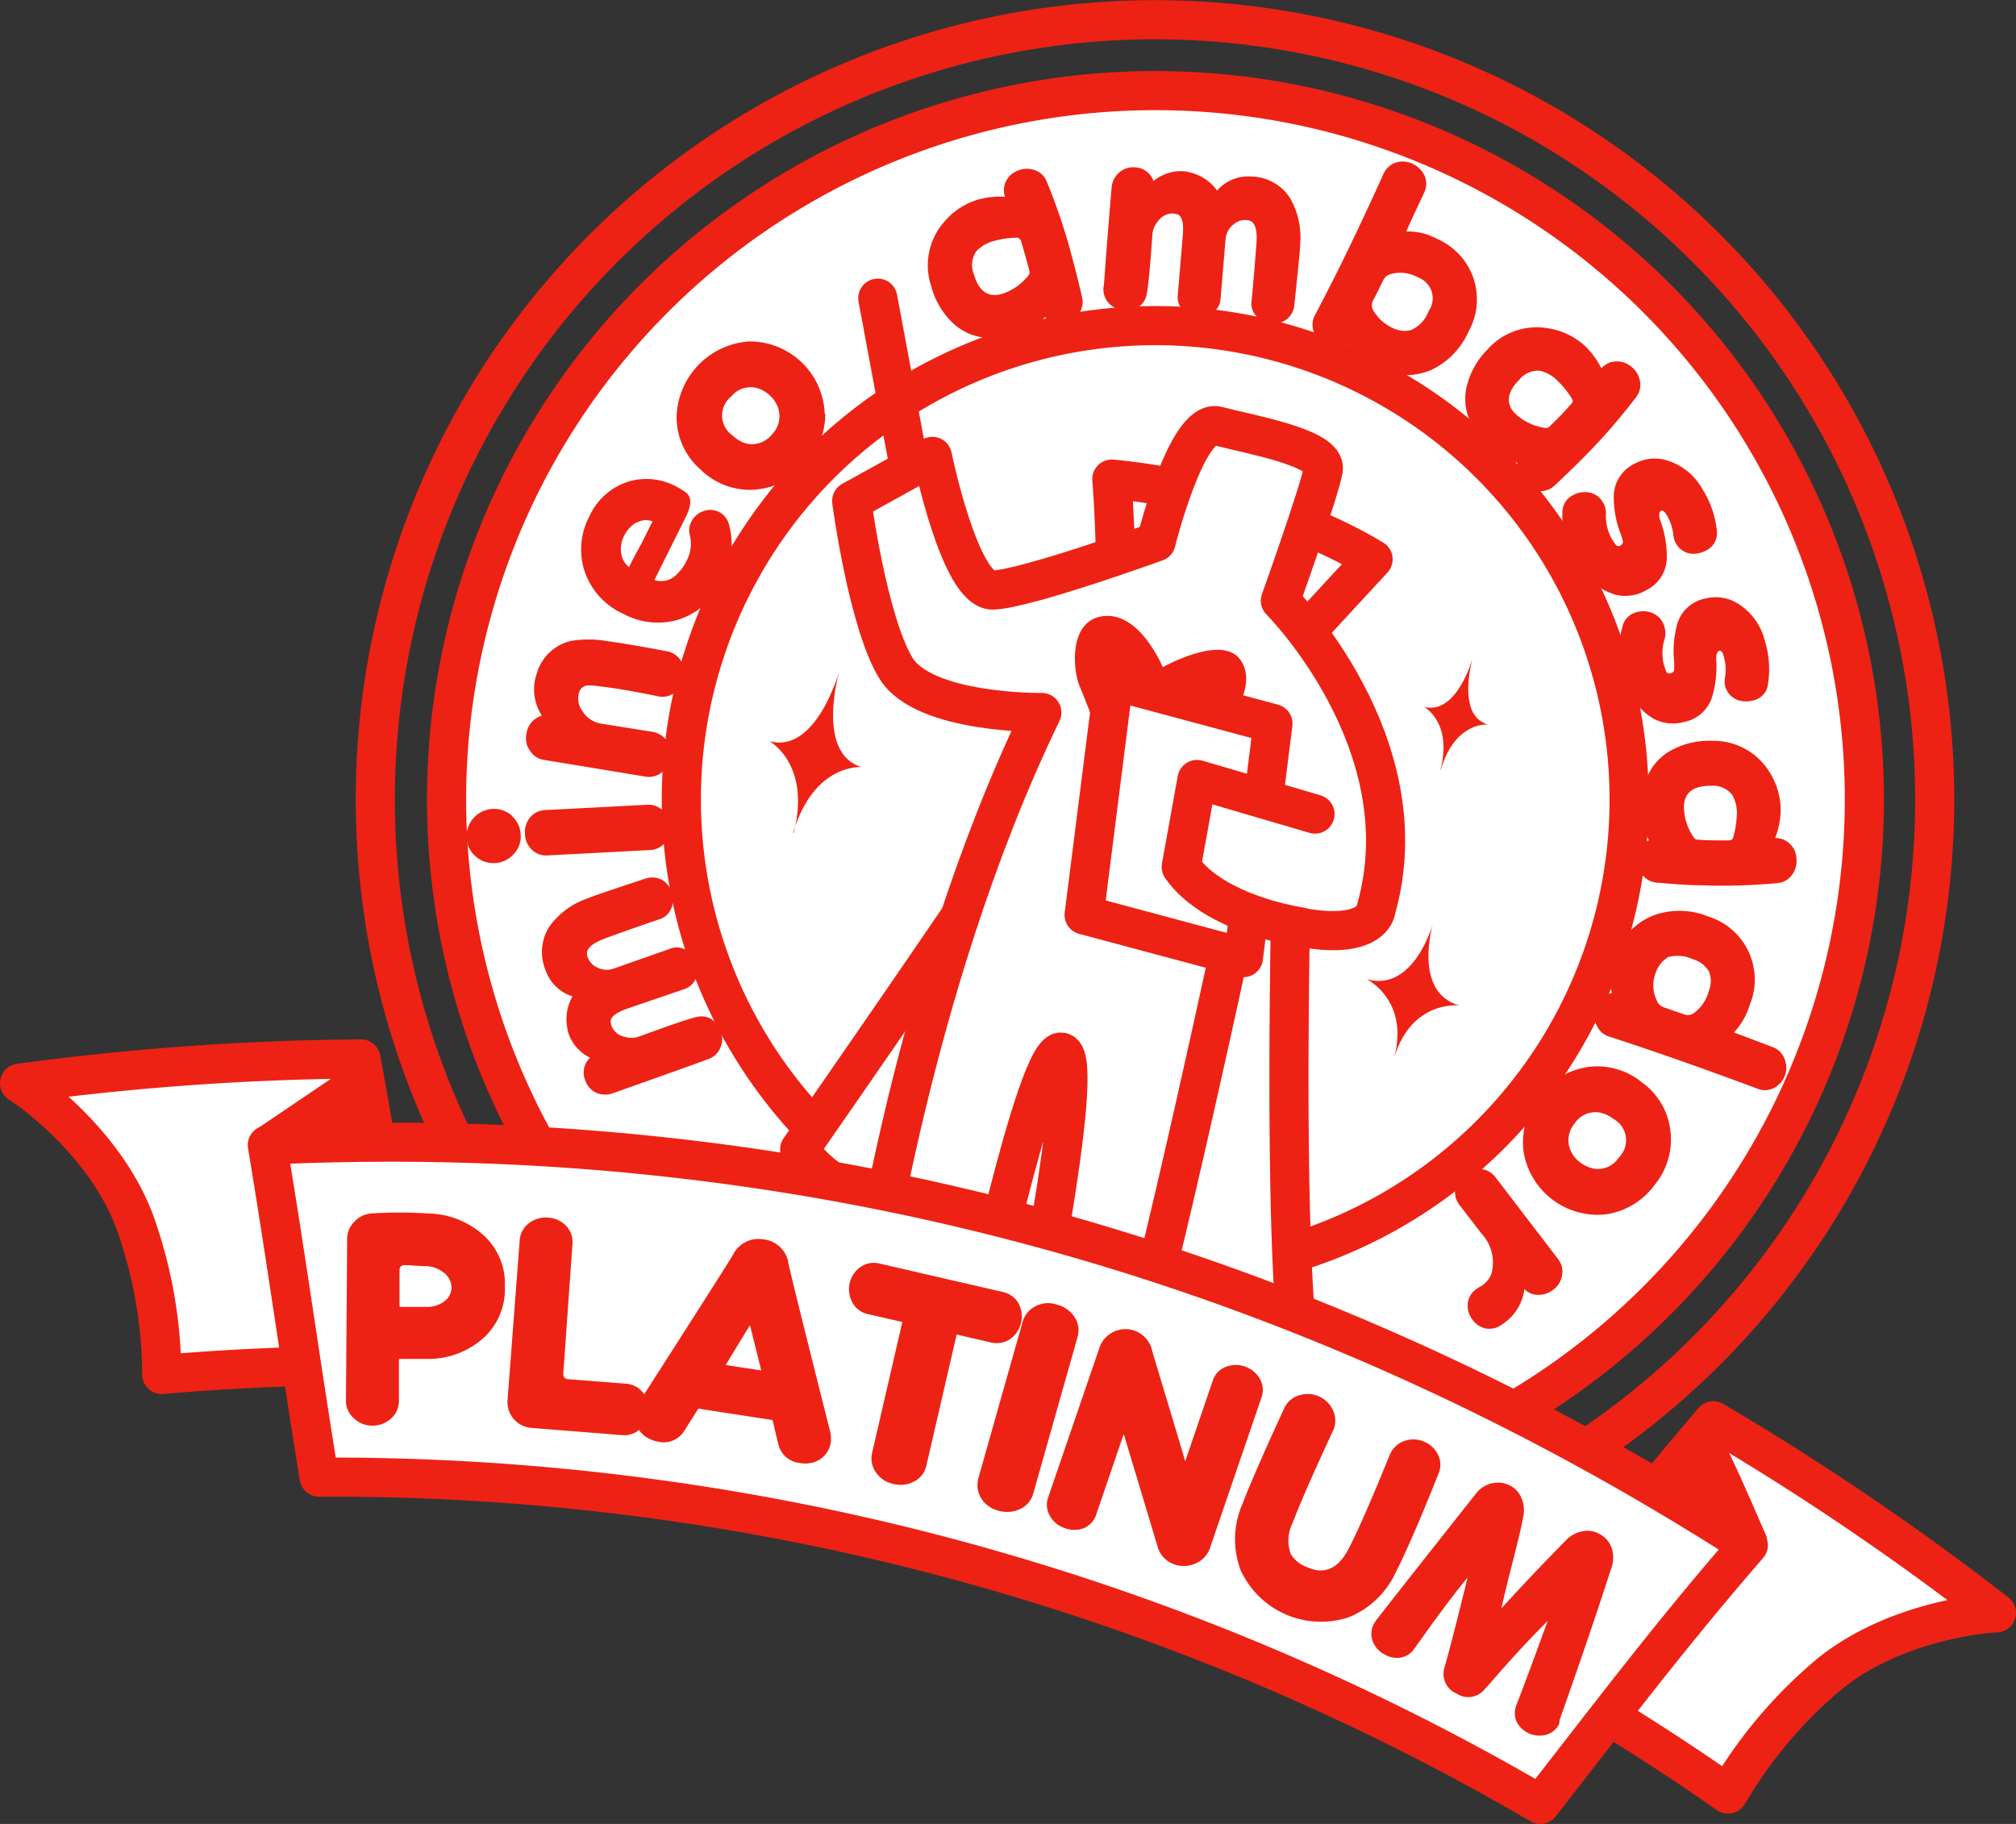
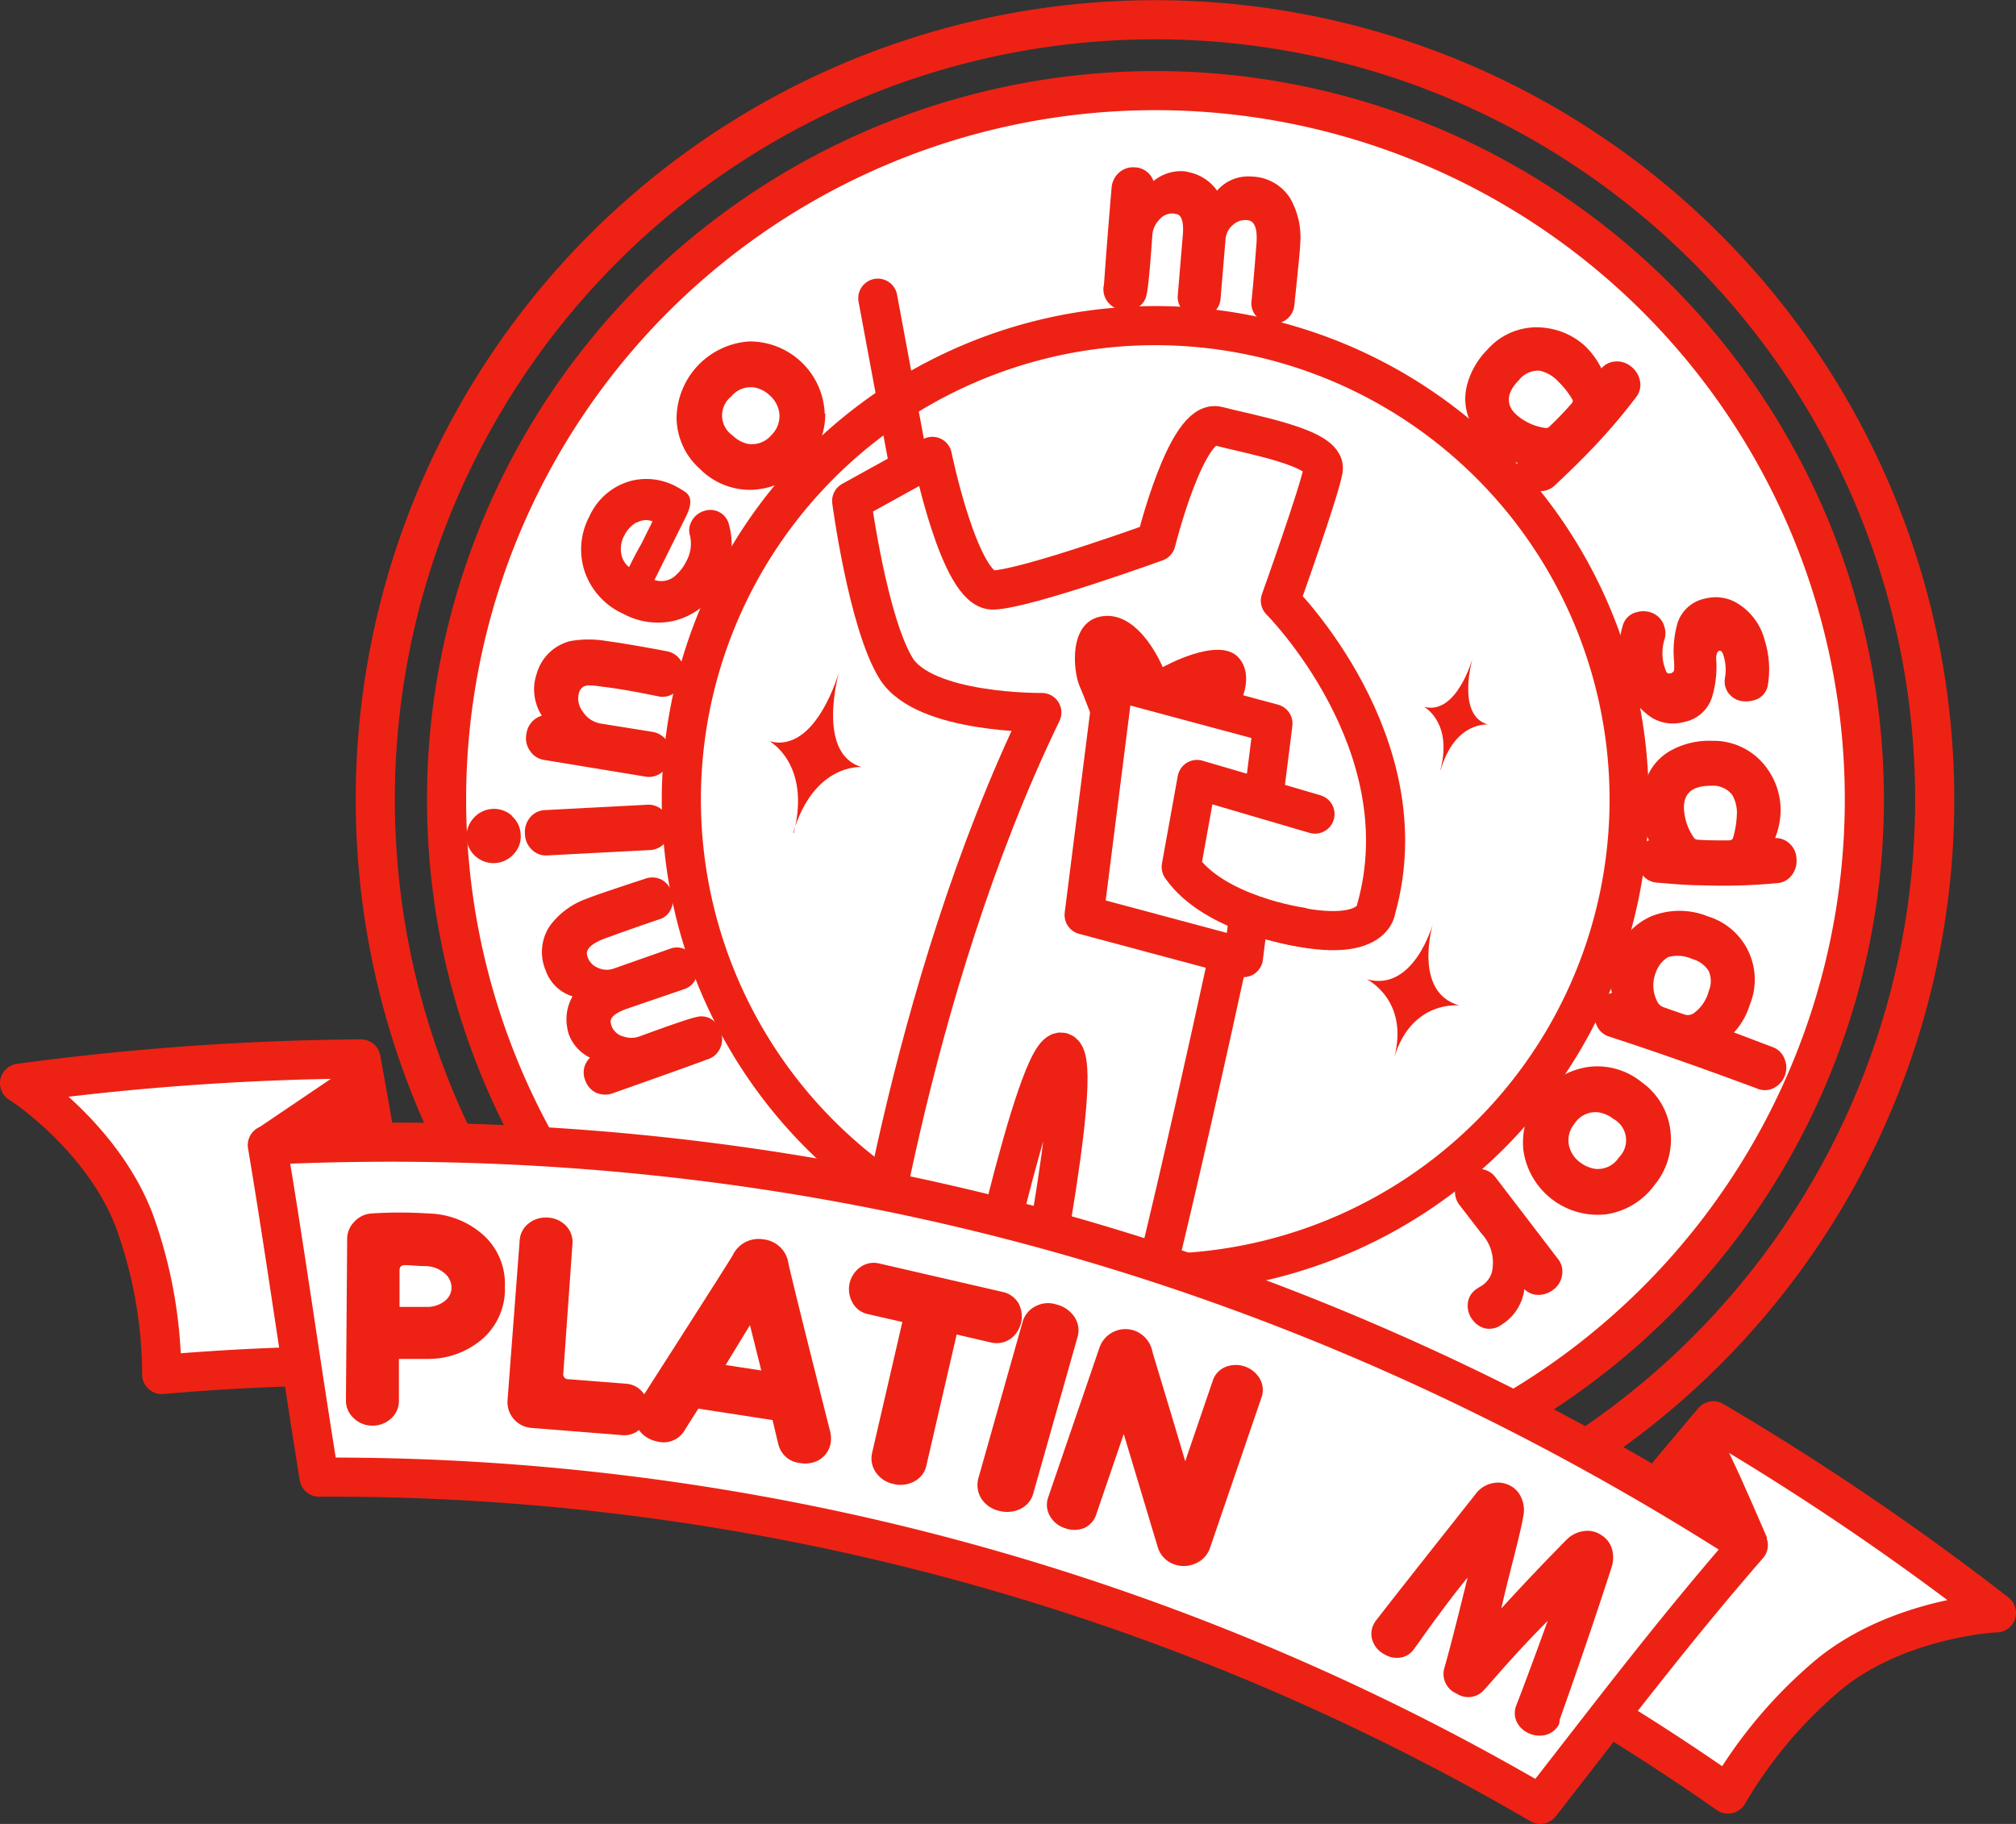
<svg xmlns="http://www.w3.org/2000/svg" viewBox="0 0 165.91 150.11">
  <rect x="0" y="0" width="165.91" height="150.11" fill="#333333" stroke="none" />
  <defs>
    <style>.cls-1{fill:#fff;}.cls-1,.cls-2{stroke:#ed2214;stroke-linecap:round;stroke-linejoin:round;stroke-width:3.22px;}.cls-2{fill:none;}.cls-3{fill:#ed2214;}</style>
  </defs>
  <title>well-support-hanco-platinum</title>
  <g id="レイヤー_2" data-name="レイヤー 2">
    <g id="傾きバージョン">
      <path class="cls-1" d="M150,85.51a58.34,58.34,0,1,1-35.19-74.62A58.34,58.34,0,0,1,150,85.51Z" />
      <path class="cls-1" d="M131.77,79a39,39,0,1,1-23.53-49.91A39,39,0,0,1,131.77,79Z" />
      <path class="cls-2" d="M155.45,87.48A64.17,64.17,0,1,1,116.74,5.4,64.19,64.19,0,0,1,155.45,87.48Z" />
      <path class="cls-3" d="M53.12,72.31a1.7,1.7,0,0,1,1.33.09,1.74,1.74,0,0,1,.84,1.06,1.79,1.79,0,0,1-.06,1.33,1.52,1.52,0,0,1-1,.88q-2.28.77-4.54,1.6c-1,.39-1.5.85-1.37,1.36a1.46,1.46,0,0,0,.84,1,1.72,1.72,0,0,0,1.33.09l4.63-1.63a1.56,1.56,0,0,1,1.32.07,1.85,1.85,0,0,1,.89,1.06,1.65,1.65,0,0,1-.06,1.31,1.58,1.58,0,0,1-1,.89L51.65,83c-1,.34-1.45.73-1.39,1.14a1.63,1.63,0,0,0,.07.3,1.41,1.41,0,0,0,1,.87,1.94,1.94,0,0,0,1.26,0c2.59-.95,4.18-1.5,4.78-1.62a1.54,1.54,0,0,1,1.28.26,1.88,1.88,0,0,1,.73,1.16,1.77,1.77,0,0,1-.2,1.32,1.66,1.66,0,0,1-1.08.79c.35-.1-2.19.82-7.6,2.73a1.88,1.88,0,0,1-1.4,0,1.72,1.72,0,0,1-.92-1,1.67,1.67,0,0,1,.38-1.9,3.5,3.5,0,0,1-1.74-1.9,3.08,3.08,0,0,1-.14-.58A3.78,3.78,0,0,1,47.12,82a3.4,3.4,0,0,1-2.22-2.15,3.88,3.88,0,0,1,.35-3.65,6.45,6.45,0,0,1,3.1-2.26C48.71,73.78,50.29,73.24,53.12,72.31Z" />
      <path class="cls-3" d="M42.1,67.14a2.13,2.13,0,0,1,.75,1.54,2.09,2.09,0,0,1-.58,1.62,2.23,2.23,0,0,1-3.15.16,2.17,2.17,0,0,1-.73-1.54A2.26,2.26,0,0,1,39,67.3a2.23,2.23,0,0,1,3.14-.16Zm12.49-.39A1.93,1.93,0,0,1,55.15,68a1.84,1.84,0,0,1-.42,1.35,1.68,1.68,0,0,1-1.25.61l-8.42.44a1.64,1.64,0,0,1-1.3-.48,1.85,1.85,0,0,1-.56-1.29,1.9,1.9,0,0,1,.42-1.35,1.66,1.66,0,0,1,1.25-.61l8.42-.44A1.66,1.66,0,0,1,54.59,66.75Z" />
      <path class="cls-3" d="M54.89,53.6a1.72,1.72,0,0,1,1.14.77,1.91,1.91,0,0,1,.24,1.4A1.87,1.87,0,0,1,55.53,57a1.63,1.63,0,0,1-1.35.31q-3-.62-4.74-.81a6.4,6.4,0,0,0-1-.09.79.79,0,0,0-.76.51,1.74,1.74,0,0,0,.27,1.63,2.2,2.2,0,0,0,1.49,1l4.25.68a1.79,1.79,0,0,1,1.18.73,1.91,1.91,0,0,1,.27,1.41,2,2,0,0,1-.7,1.22,1.67,1.67,0,0,1-1.35.32l-8.32-1.37a1.67,1.67,0,0,1-1.16-.76,1.76,1.76,0,0,1-.29-1.36,1.79,1.79,0,0,1,1.27-1.52A4.05,4.05,0,0,1,44,56.11a5.06,5.06,0,0,1,.17-.67,3.84,3.84,0,0,1,2.77-2.68,8.76,8.76,0,0,1,3,0C51.13,52.92,52.79,53.2,54.89,53.6Z" />
      <path class="cls-3" d="M56.38,40.48c.54.37.57,1,.09,2l-2.61,5.25a1.73,1.73,0,0,0,1.85-.48,3.47,3.47,0,0,0,.74-1,3,3,0,0,0,.34-2.15,1.49,1.49,0,0,1,.1-1.15,1.72,1.72,0,0,1,1.06-.9,1.58,1.58,0,0,1,1.21.08,1.56,1.56,0,0,1,.82,1,6.06,6.06,0,0,1-.5,4.56,5.92,5.92,0,0,1-4,3.4,6,6,0,0,1-4.18-.57,5.93,5.93,0,0,1-3.12-3.31,5.77,5.77,0,0,1,.33-4.72,5.25,5.25,0,0,1,3.4-2.91,5.18,5.18,0,0,1,3.7.44A7.52,7.52,0,0,1,56.38,40.48Zm-4,2.51a2.56,2.56,0,0,0-1,1.08,2.29,2.29,0,0,0-.2,1.73,1.7,1.7,0,0,0,.59.87c.21-.42.52-1.06,1-1.89l.93-1.87A1.47,1.47,0,0,0,52.43,43Z" />
      <path class="cls-3" d="M67.92,34.05a6.29,6.29,0,0,1-6,6.26,5.8,5.8,0,0,1-4.31-1.71,5.7,5.7,0,0,1-1.93-4.24,6.4,6.4,0,0,1,6-6.26,6.18,6.18,0,0,1,6.19,5.95Zm-5.73-2.14a2.05,2.05,0,0,0-2,.71,2,2,0,0,0,.1,3.22,2.65,2.65,0,0,0,1.2.68,2.09,2.09,0,0,0,2-.72,2.17,2.17,0,0,0,.65-1.74,2.31,2.31,0,0,0-.75-1.48A2.54,2.54,0,0,0,62.19,31.91Z" />
-       <path class="cls-3" d="M88.84,25.75a2.06,2.06,0,0,1-1.19.78A1.78,1.78,0,0,1,86,26.09a5.83,5.83,0,0,1-2.57,1.51,6.39,6.39,0,0,1-2.33.19,4.45,4.45,0,0,1-2.77-1.29,6.41,6.41,0,0,1-1.69-2.94,5.4,5.4,0,0,1,.93-5.14,5.9,5.9,0,0,1,2.94-2,6.51,6.51,0,0,1,2.2-.22,1.63,1.63,0,0,1,.08-1.28,1.77,1.77,0,0,1,1-.89A1.89,1.89,0,0,1,85.14,14a1.58,1.58,0,0,1,1,.94,47.27,47.27,0,0,1,2,5.9c.32,1.16.62,2.36.9,3.59A1.65,1.65,0,0,1,88.84,25.75Zm-4.88-6a.27.27,0,0,0-.29-.19,7.42,7.42,0,0,0-1.78.25,3,3,0,0,0-1.55.88,2,2,0,0,0-.19,1.89c.4,1.39,1.16,1.93,2.31,1.61a4.52,4.52,0,0,0,2.17-1.52.38.38,0,0,0,.08-.38C84.49,21.38,84.23,20.54,84,19.73Z" />
      <path class="cls-3" d="M106.52,25.11a1.67,1.67,0,0,1-.63,1.17,1.75,1.75,0,0,1-1.31.34,1.77,1.77,0,0,1-1.2-.61,1.55,1.55,0,0,1-.38-1.27c.16-1.6.29-3.2.41-4.8.07-1.12-.16-1.73-.69-1.81a1.47,1.47,0,0,0-1.23.36,1.72,1.72,0,0,0-.63,1.17l-.41,4.9a1.58,1.58,0,0,1-.61,1.17,1.83,1.83,0,0,1-1.33.38,1.67,1.67,0,0,1-1.18-.59,1.62,1.62,0,0,1-.4-1.26l.41-4.89c.09-1-.07-1.62-.46-1.74-.1,0-.2-.05-.3-.06a1.42,1.42,0,0,0-1.21.55,2,2,0,0,0-.53,1.14c-.19,2.75-.35,4.43-.48,5a1.57,1.57,0,0,1-.76,1.06,1.92,1.92,0,0,1-1.36.19,1.86,1.86,0,0,1-1.13-.73,1.71,1.71,0,0,1-.27-1.31c0,.37.15-2.33.64-8a1.83,1.83,0,0,1,.61-1.26,1.73,1.73,0,0,1,1.26-.44,1.69,1.69,0,0,1,1.58,1.13,3.55,3.55,0,0,1,2.45-.81,3.27,3.27,0,0,1,.58.11,3.74,3.74,0,0,1,2.2,1.49A3.38,3.38,0,0,1,103,14.53a3.85,3.85,0,0,1,3.19,1.81A6.48,6.48,0,0,1,107,20.1C107,20.49,106.83,22.14,106.52,25.11Z" />
-       <path class="cls-3" d="M117.79,30.45a5.57,5.57,0,0,1-4.28,0c-.19-.07-.37-.16-.56-.25a5.22,5.22,0,0,1-2.1-1.84,1.8,1.8,0,0,1-1.81,0,1.91,1.91,0,0,1-.92-1.06,1.65,1.65,0,0,1,.1-1.37c1.82-3.43,3.68-7.29,5.63-11.6a1.7,1.7,0,0,1,1-.94,1.85,1.85,0,0,1,1.4.09,2.07,2.07,0,0,1,1,1,1.7,1.7,0,0,1-.05,1.38c-.46,1-1,2.11-1.47,3.19a5.15,5.15,0,0,1,2.6.64,5.42,5.42,0,0,1,2.53,7.59A6.35,6.35,0,0,1,117.79,30.45Zm-1.07-7.61a3,3,0,0,0-2.28-.28.94.94,0,0,0-.62.53c-.21.42-.47,1-.82,1.63a.84.84,0,0,0,0,.8,3.59,3.59,0,0,0,1.76,1.54,2.1,2.1,0,0,0,1.37.1,2.72,2.72,0,0,0,1.44-1.55A1.83,1.83,0,0,0,116.72,22.84Z" />
      <path class="cls-3" d="M126.62,40.41a2,2,0,0,1-1.28-.65,1.75,1.75,0,0,1-.46-1.67,5.94,5.94,0,0,1-2.6-1.47A6.09,6.09,0,0,1,121,34.7a4.47,4.47,0,0,1-.27-3,6.48,6.48,0,0,1,1.69-2.94A5.4,5.4,0,0,1,127.29,27a5.83,5.83,0,0,1,3.21,1.53,6.8,6.8,0,0,1,1.29,1.79,1.62,1.62,0,0,1,1.15-.57,1.8,1.8,0,0,1,1.26.39,1.94,1.94,0,0,1,.76,1.2,1.62,1.62,0,0,1-.31,1.34,48.68,48.68,0,0,1-4.08,4.72c-.84.86-1.73,1.72-2.65,2.58A1.66,1.66,0,0,1,126.62,40.41Zm2.75-7.24a.26.26,0,0,0,0-.34,6.89,6.89,0,0,0-1.12-1.42,3,3,0,0,0-1.53-.9,2,2,0,0,0-1.73.79c-1,1-1.09,2-.23,2.8a4.53,4.53,0,0,0,2.4,1.12.4.4,0,0,0,.37-.13C128.21,34.45,128.81,33.81,129.37,33.17Z" />
-       <path class="cls-3" d="M137.17,46a3,3,0,0,1-1.69,2.57,3.39,3.39,0,0,1-2.55.37,5.47,5.47,0,0,1-3.25-2.73,6.89,6.89,0,0,1-1.1-4,1.56,1.56,0,0,1,.86-1.45,1.92,1.92,0,0,1,1-.26,1.67,1.67,0,0,1,1.51.9,1.59,1.59,0,0,1,.21.86,3.86,3.86,0,0,0,.48,2.08,4.45,4.45,0,0,0,.32.48.28.28,0,0,0,.41.07.39.39,0,0,0,.2-.31,5.42,5.42,0,0,0-.23-.73,8.35,8.35,0,0,1-.53-3.11,3,3,0,0,1,1.68-2.56,3.46,3.46,0,0,1,2.52-.34,5,5,0,0,1,3.09,2.41,7.94,7.94,0,0,1,1.19,3.41,1.59,1.59,0,0,1-.89,1.65,2.4,2.4,0,0,1-.77.25,1.65,1.65,0,0,1-1.71-.85,1.68,1.68,0,0,1-.21-.7,4,4,0,0,0-.54-1.61c-.18-.32-.35-.43-.49-.35s-.19.36-.05.77A8.43,8.43,0,0,1,137.17,46Z" />
      <path class="cls-3" d="M140.88,57.42a3,3,0,0,1-2.3,2,3.38,3.38,0,0,1-2.55-.3,5.49,5.49,0,0,1-2.45-3.47,7.08,7.08,0,0,1-.05-4.1,1.57,1.57,0,0,1,1.21-1.18,1.9,1.9,0,0,1,1,0A1.71,1.71,0,0,1,137,51.68a1.64,1.64,0,0,1,0,.88,3.92,3.92,0,0,0-.07,2.14,5.69,5.69,0,0,0,.18.54.28.28,0,0,0,.38.17.36.36,0,0,0,.28-.24,6,6,0,0,0,0-.77,8.45,8.45,0,0,1,.29-3.14,3,3,0,0,1,2.28-2,3.45,3.45,0,0,1,2.52.32,5,5,0,0,1,2.37,3.12,7.9,7.9,0,0,1,.27,3.6,1.55,1.55,0,0,1-1.28,1.36,2.12,2.12,0,0,1-.8.05,1.67,1.67,0,0,1-1.45-1.26,1.8,1.8,0,0,1,0-.73,3.82,3.82,0,0,0-.11-1.69c-.09-.36-.22-.51-.37-.47s-.28.3-.25.74A8.65,8.65,0,0,1,140.88,57.42Z" />
      <path class="cls-3" d="M135.16,72a2,2,0,0,1-.38-1.38,1.76,1.76,0,0,1,.92-1.47,5.89,5.89,0,0,1-.67-2.91,6.13,6.13,0,0,1,.52-2.28,4.42,4.42,0,0,1,2.06-2.25,6.54,6.54,0,0,1,3.31-.74,5.4,5.4,0,0,1,4.62,2.44,5.85,5.85,0,0,1,1,3.4,6.68,6.68,0,0,1-.45,2.16,1.67,1.67,0,0,1,1.2.47,1.71,1.71,0,0,1,.55,1.19,1.93,1.93,0,0,1-.36,1.37,1.63,1.63,0,0,1-1.2.68,47.52,47.52,0,0,1-6.24.18c-1.2,0-2.44-.12-3.7-.22A1.65,1.65,0,0,1,135.16,72Zm7.2-2.85a.27.27,0,0,0,.27-.22,7.45,7.45,0,0,0,.3-1.78,2.94,2.94,0,0,0-.38-1.74,2,2,0,0,0-1.74-.74c-1.44,0-2.19.52-2.23,1.72a4.53,4.53,0,0,0,.8,2.52.41.41,0,0,0,.34.2C140.63,69.17,141.51,69.17,142.36,69.16Z" />
      <path class="cls-3" d="M132.42,85.31a1.64,1.64,0,0,1-1-.88A1.91,1.91,0,0,1,131.3,83a1.73,1.73,0,0,1,1.36-1.28,4.49,4.49,0,0,1,.13-2.78,5.64,5.64,0,0,1,3.08-3.52,6.23,6.23,0,0,1,4.69,0A5.44,5.44,0,0,1,144,82.7a5.9,5.9,0,0,1-1.3,2.27l3.17,1.2a1.64,1.64,0,0,1,1,1,1.83,1.83,0,0,1,0,1.4,1.91,1.91,0,0,1-.94,1,1.64,1.64,0,0,1-1.37,0Q137.65,87,132.42,85.31Zm6.17-1.83a.86.86,0,0,0,.81-.1,3.27,3.27,0,0,0,1.23-1.83,2.11,2.11,0,0,0,0-1.62,2.31,2.31,0,0,0-1.35-1,2.92,2.92,0,0,0-2-.16,2.39,2.39,0,0,0-1,1.23,2.89,2.89,0,0,0,.07,2.35.91.91,0,0,0,.58.55C137.42,83.08,138,83.28,138.59,83.48Z" />
      <path class="cls-3" d="M125.37,94.68a6.3,6.3,0,0,1,5.26-6.86,5.78,5.78,0,0,1,4.47,1.24,5.71,5.71,0,0,1,2.37,4,5.88,5.88,0,0,1-1.31,4.47,6,6,0,0,1-4,2.41,6.18,6.18,0,0,1-6.79-5.26Zm5.93,1.52a2.06,2.06,0,0,0,1.92-.93,2,2,0,0,0-.45-3.19,2.63,2.63,0,0,0-1.27-.54,2.06,2.06,0,0,0-1.92.93,2.15,2.15,0,0,0-.46,1.8,2.37,2.37,0,0,0,.9,1.38A2.72,2.72,0,0,0,131.3,96.2Z" />
      <path class="cls-3" d="M122.2,109.32a1.82,1.82,0,0,1-1-.68,1.88,1.88,0,0,1-.41-1.31,1.61,1.61,0,0,1,.7-1.23l.27-.18a2,2,0,0,0,1-1.16,3.5,3.5,0,0,0-.84-3.24l-1.81-2.35a1.75,1.75,0,0,1-.35-1.34,1.87,1.87,0,0,1,.76-1.21,1.92,1.92,0,0,1,1.35-.41,1.7,1.7,0,0,1,1.21.69l5.15,6.73a1.66,1.66,0,0,1,.32,1.33,1.79,1.79,0,0,1-.73,1.19,2,2,0,0,1-1.23.42,1.56,1.56,0,0,1-1.14-.48,4,4,0,0,1-1.61,2.75c-.13.09-.26.19-.38.26A1.68,1.68,0,0,1,122.2,109.32Z" />
-       <path class="cls-1" d="M91.5,39.43s12.11.94,21.5,6.6l-6.21,6.72s-1.52,40.52-.12,56.41a46.36,46.36,0,0,0-13.18-4.42c-8.17-1.56-23.85-4.09-27.68-10.14,0,0,22.5-32.34,24.68-36.57S91.5,39.43,91.5,39.43Z" />
      <path class="cls-1" d="M95.14,44.6s2.53-10.22,5.07-9.54,9,1.77,8.69,3.58-3.53,10.8-3.53,10.8,11.74,11.74,7.88,25.38c0,0-.21,3.92-11.35.1,0,0-6.53,30.64-9.49,40.12l-8.22-2.2S89.5,87.37,87.4,86.6s-7.56,25.28-7.56,25.28L71,109.55s3.5-27.72,14.74-50.91c0,0-9.68.13-12-3.64s-3.65-13.77-3.65-13.77l6.64-3.67s2.27,11.09,5,11S95.14,44.6,95.14,44.6Z" />
      <line class="cls-1" x1="72.24" y1="24.54" x2="74.72" y2="37.87" />
      <path class="cls-3" d="M91.86,64.37s-2.45-6.65-3-7.87-1-5.51,2-5.8,4.83,4.21,4.83,4.21,4.61-2.6,6.24-.79-.13,5.46-3,6.9S93.77,63.13,91.86,64.37Z" />
      <polygon class="cls-1" points="102.33 78.81 89.22 75.3 91.66 56.03 104.76 59.55 102.33 78.81" />
      <path class="cls-1" d="M107,76.28s-7.06-1-9.79-4.93l1.3-7.2L108.22,67" />
      <path class="cls-3" d="M118.57,63.35c1.18-4,3.88-3.72,3.88-3.72-2.64-.75-1.26-5.46-1.26-5.46s-1.3,4.73-4,4c0,0,2.38,1.27,1.35,5.21" />
      <path class="cls-3" d="M114.75,87c1.44-4.72,5.34-4.25,5.34-4.25-3.85-1.09-2.17-6.72-2.17-6.72s-1.56,5.66-5.44,4.56c0,0,3.49,1.7,2.27,6.41" />
      <path class="cls-3" d="M65.28,68.53c1.71-5.75,5.64-5.4,5.64-5.4-3.84-1.1-1.84-7.93-1.84-7.93S67.2,62.07,63.32,61c0,0,3.45,1.85,2,7.57" />
      <path class="cls-1" d="M1.61,89.15a220.52,220.52,0,0,1,28.1-2Q32,99.73,33.77,112.42a194.92,194.92,0,0,0-20.46.7,37.55,37.55,0,0,0-2.26-12.67C8.41,93.52,1.63,89.12,1.61,89.15Z" />
      <path class="cls-3" d="M29.71,87.11h0Q32,99.73,33.77,112.42q-4.85-.09-9.7.07c-1.51-6-1.4-13.44-3.17-19.42Z" />
      <path class="cls-1" d="M164.3,132.74A220.37,220.37,0,0,0,141,116.93q-8.29,9.76-16.16,19.88a194.56,194.56,0,0,1,17.37,10.84,37.66,37.66,0,0,1,8.3-9.84C156.23,133.13,164.29,132.71,164.3,132.74Z" />
      <path class="cls-3" d="M141,116.93h0c1.94,3.85,2.72,5.71,4.42,9.62-4.51,4.29-7.89,10.7-12.21,15.17q-4.12-2.57-8.37-4.91Q132.67,126.7,141,116.93Z" />
      <path class="cls-1" d="M22,94.24c1.57,9.38,2.73,17.93,4.26,27.33A197.11,197.11,0,0,1,126.76,148.5c5.87-7.53,10.82-14.08,17.12-21.33C106.91,103.44,65.88,92.18,22,94.24Z" />
      <path class="cls-3" d="M39.82,110.09a6.81,6.81,0,0,1-4.5,1.75c-.78,0-1.61,0-2.49,0l0,3.45a1.93,1.93,0,0,1-.64,1.45,2.24,2.24,0,0,1-1.55.59,2.14,2.14,0,0,1-1.52-.61,1.9,1.9,0,0,1-.65-1.46l.1-13.26a2,2,0,0,1,.58-1.44,2.11,2.11,0,0,1,1.38-.69,36.13,36.13,0,0,1,4.73,0,7,7,0,0,1,4.58,1.83,5.4,5.4,0,0,1,1.71,4.17A5.45,5.45,0,0,1,39.82,110.09ZM36.6,104.8a2.49,2.49,0,0,0-1.63-.6c-.55,0-1.1-.07-1.63-.08-.31,0-.46.13-.46.44l0,3c.82,0,1.56,0,2.22,0a2.33,2.33,0,0,0,1.52-.5,1.4,1.4,0,0,0,.54-1.09A1.56,1.56,0,0,0,36.6,104.8Z" />
      <path class="cls-3" d="M52.67,117.62a1.91,1.91,0,0,1-1.5.49l-7.4-.59a2.13,2.13,0,0,1-2-2.3l1-13.16a1.92,1.92,0,0,1,.77-1.4,2.27,2.27,0,0,1,1.58-.45,2.24,2.24,0,0,1,1.48.69,1.93,1.93,0,0,1,.51,1.51L46.36,113a.41.41,0,0,0,.42.51l4.73.37a1.92,1.92,0,0,1,1.4.73,2.08,2.08,0,0,1,.45,1.54A2.14,2.14,0,0,1,52.67,117.62Z" />
      <path class="cls-3" d="M68.37,118.7a2,2,0,0,1-1.63,1.7,2.35,2.35,0,0,1-.95,0,2,2,0,0,1-1.73-1.53c-.09-.31-.24-1-.48-2l-6.11-.94c-.45.72-.85,1.33-1.16,1.84a2,2,0,0,1-2.11.89,2.71,2.71,0,0,1-.91-.33,2,2,0,0,1-1-2.12,2.05,2.05,0,0,1,.32-.83q7.05-11,7.69-12.07A2.35,2.35,0,0,1,62.83,102a2.32,2.32,0,0,1,2.06,2c.29,1.31,1.43,5.91,3.44,13.86A2.49,2.49,0,0,1,68.37,118.7Zm-6.65-9.64c-.43.7-1.1,1.8-2,3.28l2.93.45Z" />
      <path class="cls-3" d="M83.14,110.2a2,2,0,0,1-1.57.29l-2.84-.66-2.49,10.78a1.93,1.93,0,0,1-1,1.31,2.37,2.37,0,0,1-1.71.21,2.31,2.31,0,0,1-1.44-.94,2,2,0,0,1-.32-1.61l2.49-10.78-2.84-.65a1.87,1.87,0,0,1-1.26-.94,2.23,2.23,0,0,1,.68-2.95,1.89,1.89,0,0,1,1.54-.27l10.15,2.34a2,2,0,0,1,1.29.93,2.29,2.29,0,0,1-.68,2.94Z" />
      <path class="cls-3" d="M83.92,124.21a2.56,2.56,0,0,1-1.79.11,2.36,2.36,0,0,1-1.38-1,2.13,2.13,0,0,1-.22-1.71l3.61-12.76a2.07,2.07,0,0,1,1.11-1.36,2.19,2.19,0,0,1,1.69-.13,2.51,2.51,0,0,1,1.47,1,2,2,0,0,1,.25,1.74l-3.61,12.76A2,2,0,0,1,83.92,124.21Z" />
      <path class="cls-3" d="M98.37,128.68a2.33,2.33,0,0,1-1.7.08,2.15,2.15,0,0,1-1.41-1.5c-.13-.42-1.05-3.49-2.78-9.24l-2.26,6.61a1.84,1.84,0,0,1-1,1.13,2.21,2.21,0,0,1-1.6,0,2.17,2.17,0,0,1-1.22-1,1.83,1.83,0,0,1-.13-1.55l4.22-12.32a2.26,2.26,0,0,1,2.87-1.38,2.29,2.29,0,0,1,1.47,1.69c.06.27,1,3.29,2.71,9.06l2.27-6.64a1.82,1.82,0,0,1,1.07-1.13,2.29,2.29,0,0,1,2.81,1,1.84,1.84,0,0,1,.12,1.54l-4.24,12.39A2.13,2.13,0,0,1,98.37,128.68Z" />
-       <path class="cls-3" d="M114.9,129.33A7.27,7.27,0,0,1,111,133.1a7.27,7.27,0,0,1-8.91-3.9,7.27,7.27,0,0,1,.16-5.43c.66-1.71,1.81-4.35,3.47-7.94a1.93,1.93,0,0,1,1.22-1,2.29,2.29,0,0,1,2.78,1.28,1.94,1.94,0,0,1,0,1.6c-1.61,3.47-2.73,6-3.35,7.65a3.22,3.22,0,0,0-.15,2.52,2.49,2.49,0,0,0,1.34,1.09q2.17,1,3.47-1.59c.75-1.45,1.86-4,3.34-7.64a2,2,0,0,1,1.14-1.12,2.17,2.17,0,0,1,1.62,0,2.19,2.19,0,0,1,1.23,1.14,1.86,1.86,0,0,1,0,1.58C116.86,125.11,115.7,127.76,114.9,129.33Z" />
      <path class="cls-3" d="M128.3,141.91a1.73,1.73,0,0,1-1.16.89,2.16,2.16,0,0,1-1.47-.22,2,2,0,0,1-.88-.94,1.72,1.72,0,0,1,0-1.3c.45-1.15,1.32-3.46,2.58-6.94-1.1,1.1-2.29,2.36-3.58,3.81-.55.61-1.08,1.24-1.62,1.83a1.73,1.73,0,0,1-2.3.34,1.75,1.75,0,0,1-1-2.12c.37-1.27,1-3.73,1.91-7.43-1,1.21-2,2.55-3.06,4-.46.64-.9,1.27-1.37,1.91a1.64,1.64,0,0,1-1.09.68,1.94,1.94,0,0,1-1.29-.25,2,2,0,0,1-1-1.1,1.71,1.71,0,0,1,.11-1.45,1.32,1.32,0,0,1,.16-.25q1.95-2.52,8.19-10.4a2.29,2.29,0,0,1,1.44-.91,2.1,2.1,0,0,1,1.31.16,2,2,0,0,1,1,1,2.46,2.46,0,0,1,.19,1.52c-.14.84-.45,2.11-.9,3.87-.49,1.92-.79,3.18-.91,3.76,1.25-1.37,3-3.26,5.4-5.69a2.47,2.47,0,0,1,1.37-.67,2,2,0,0,1,1.44.32,2,2,0,0,1,.84,1,2.56,2.56,0,0,1,0,1.71c-1.29,4-2.72,8.17-4.26,12.51A1.33,1.33,0,0,1,128.3,141.91Z" />
    </g>
  </g>
</svg>